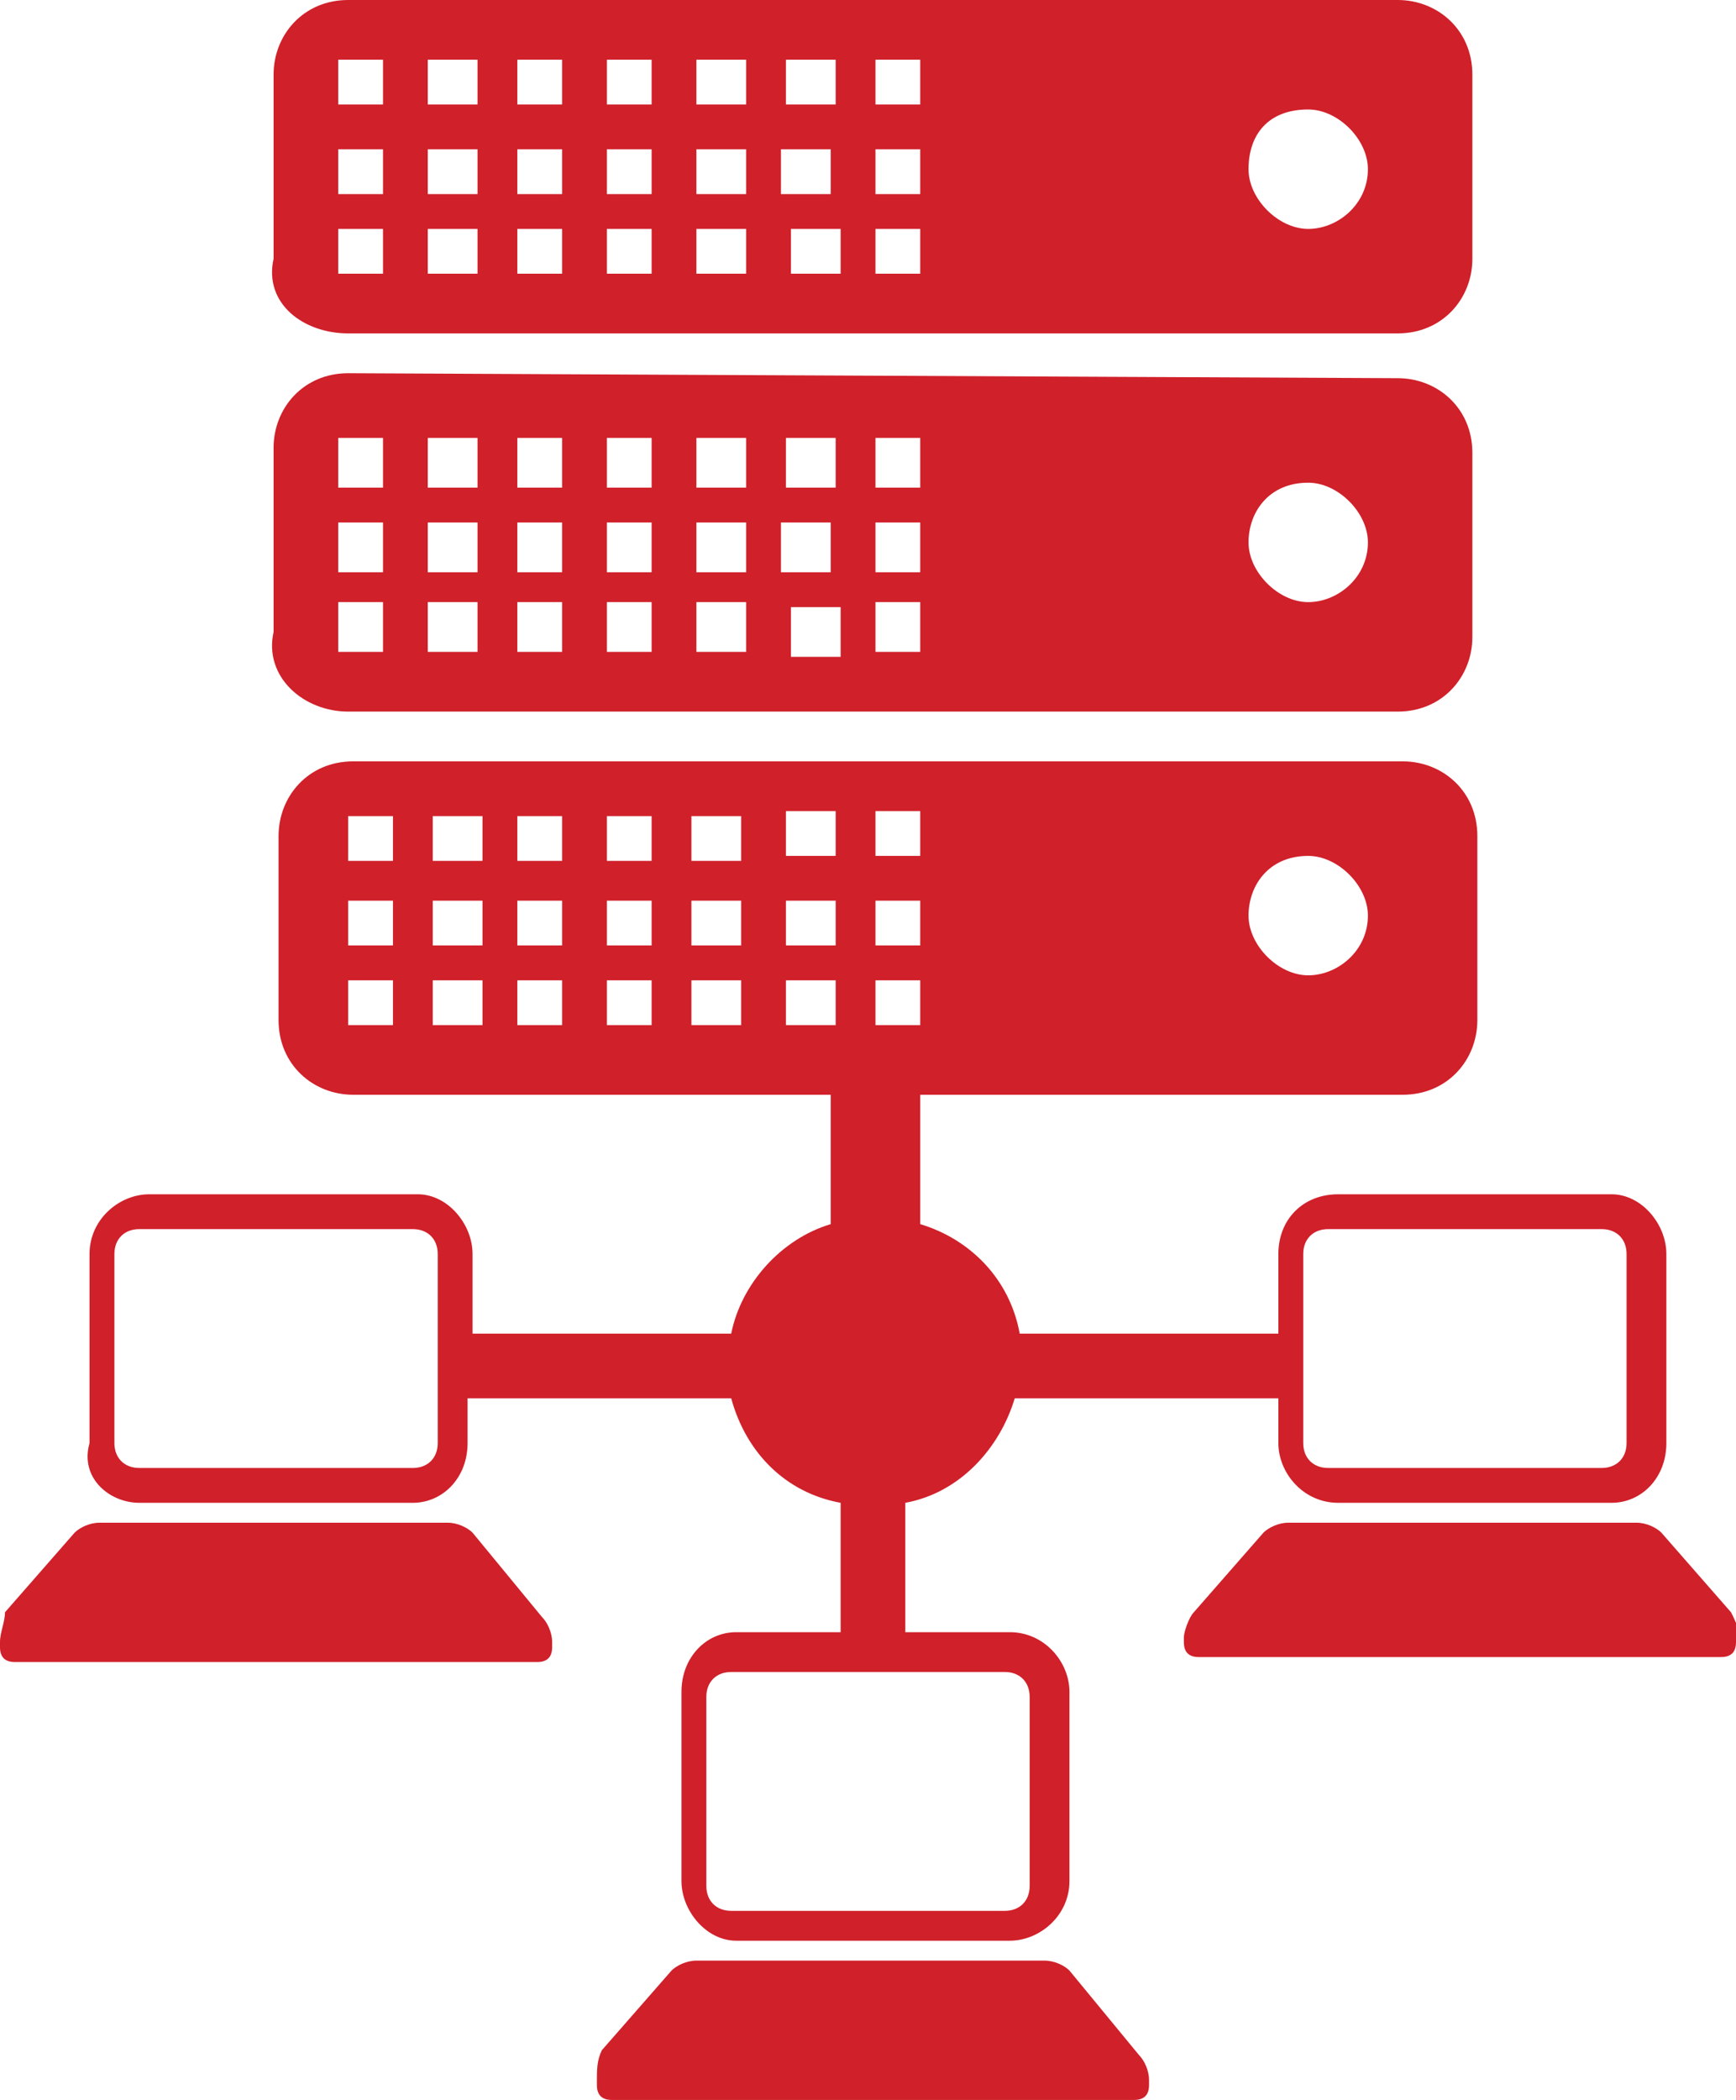
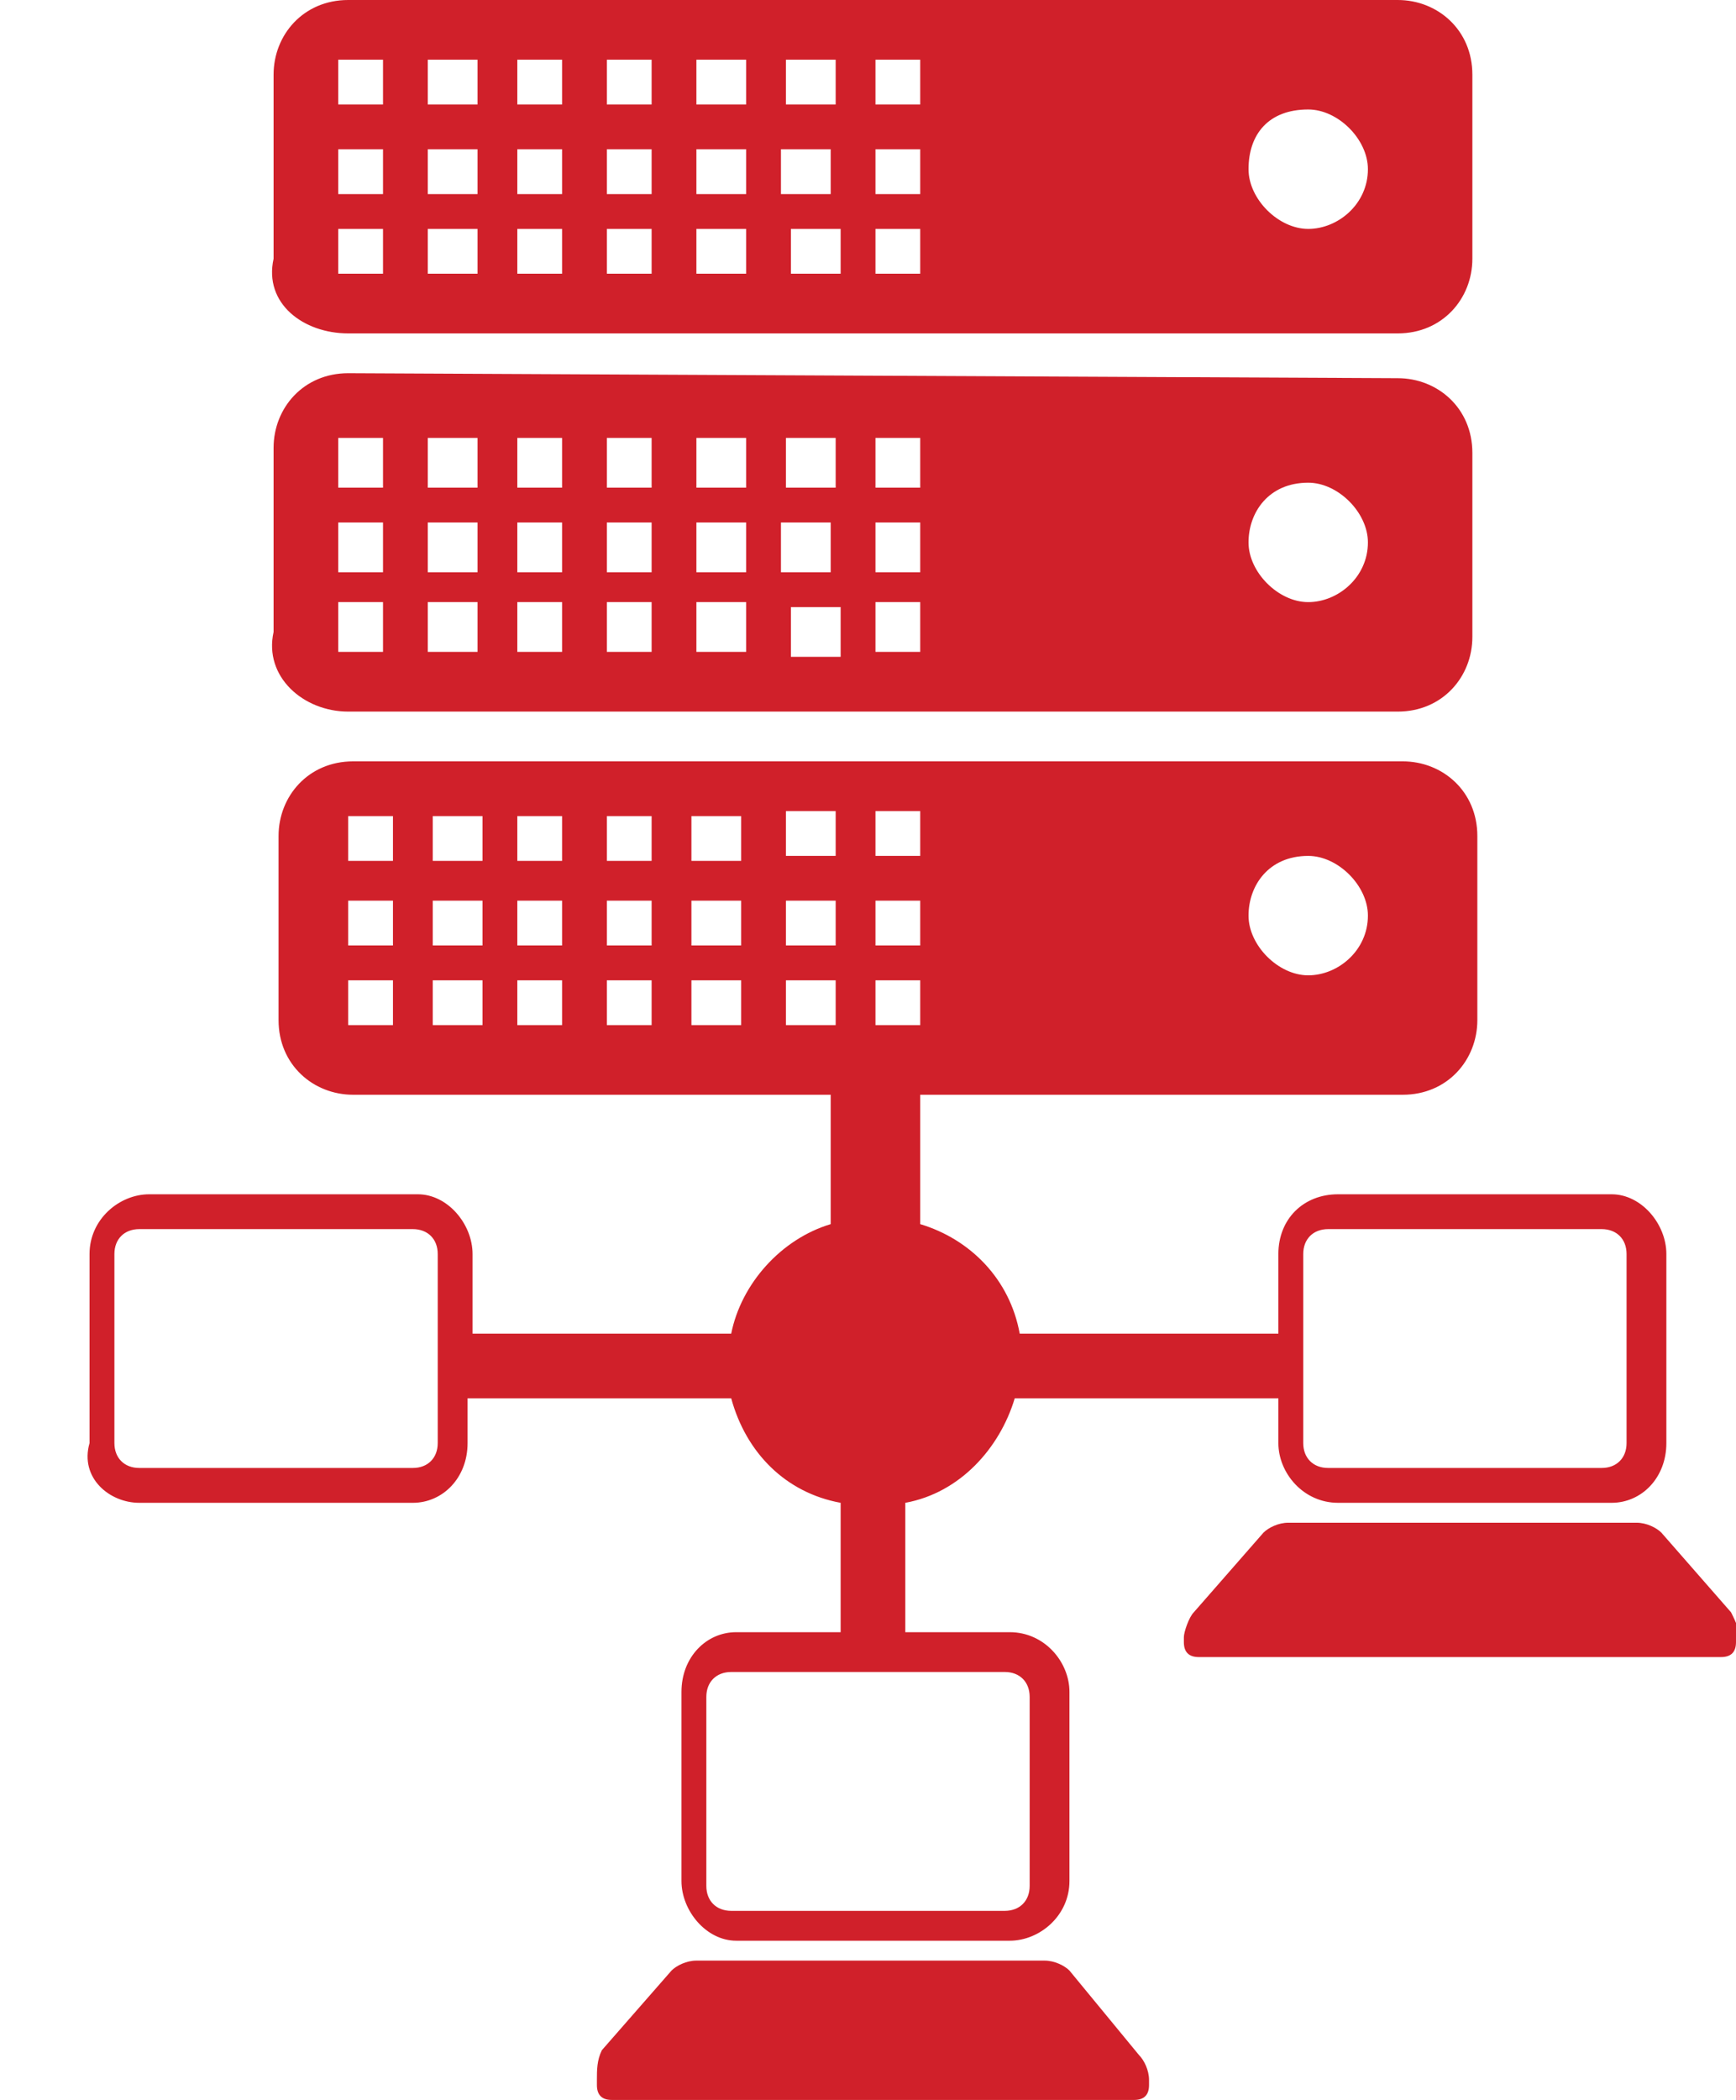
<svg xmlns="http://www.w3.org/2000/svg" id="Layer_1" x="0px" y="0px" viewBox="0 0 34.9 42.2" style="enable-background:new 0 0 34.9 42.2;" xml:space="preserve">
  <style type="text/css"> .st0{fill:none;} .st1{fill:#D0202A;} </style>
  <path class="st0" d="M18.5,8.8c0,0,0,0-0.9,0v1c0,0,0,0,0.9,0C18.5,9.9,18.5,9.9,18.5,8.8z" />
  <path class="st0" d="M26.3,12.1c0.6,0,1.2-0.4,1.2-1.2c0-0.6-0.6-1.2-1.2-1.2c-0.7,0-1.2,0.6-1.2,1.2C25.1,11.5,25.7,12.1,26.3,12.1 z" />
  <path class="st0" d="M18.5,10.5c0,0,0,0-0.9,0v1c0,0,0,0,0.9,0C18.5,11.5,18.5,11.5,18.5,10.5z" />
  <path class="st0" d="M18.5,12.1c0,0,0,0-0.9,0v1c0,0,0,0,0.9,0C18.5,13.2,18.5,13.2,18.5,12.1z" />
  <path class="st0" d="M7.7,4.6c0,0,0,0-0.9,0v0.9c0,0,0,0,0.9,0C7.7,5.5,7.7,5.5,7.7,4.6z" />
  <path class="st0" d="M16.9,8.8c0,0,0,0-1,0v1c0,0,0,0,1,0C16.9,9.9,16.9,9.9,16.9,8.8z" />
  <path class="st0" d="M7.7,1.2c0,0,0,0-0.9,0v0.9c0,0,0,0,0.9,0C7.7,2.1,7.7,2.1,7.7,1.2z" />
  <path class="st0" d="M9.7,4.6c0,0,0,0-1,0v0.9c0,0,0,0,1,0C9.7,5.5,9.7,5.5,9.7,4.6z" />
  <path class="st0" d="M7.7,3c0,0,0,0-0.9,0v0.9c0,0,0,0,0.9,0C7.7,3.9,7.7,3.9,7.7,3z" />
  <path class="st0" d="M9.7,3c0,0,0,0-1,0v0.9c0,0,0,0,1,0C9.7,3.9,9.7,3.9,9.7,3z" />
  <path class="st0" d="M16.7,10.5c0,0,0,0-0.9,0h-0.1v1c0,0,0,0,1,0C16.7,11.5,16.7,11.5,16.7,10.5z" />
  <path class="st0" d="M11.3,8.8c0,0,0,0-0.9,0v1c0,0,0,0,0.9,0C11.3,9.9,11.3,9.9,11.3,8.8z" />
  <path class="st0" d="M11.3,10.5c0,0,0,0-0.9,0v1c0,0,0,0,0.9,0C11.3,11.5,11.3,11.5,11.3,10.5z" />
  <path class="st0" d="M13.1,10.5c0,0,0,0-0.9,0v1c0,0,0,0,0.9,0C13.1,11.5,13.1,11.5,13.1,10.5z" />
  <path class="st0" d="M13.1,12.1c0,0,0,0-0.9,0v1c0,0,0,0,0.9,0C13.1,13.2,13.1,13.2,13.1,12.1z" />
  <path class="st0" d="M13.1,8.8c0,0,0,0-0.9,0v1c0,0,0,0,0.9,0C13.1,9.9,13.1,9.9,13.1,8.8z" />
  <path class="st0" d="M15.1,10.5c0,0,0,0-1,0v1c0,0,0,0,1,0C15.1,11.5,15.1,11.5,15.1,10.5z" />
  <path class="st0" d="M15.1,8.8c0,0,0,0-1,0v1c0,0,0,0,1,0C15.1,9.9,15.1,9.9,15.1,8.8z" />
  <path class="st0" d="M15.1,12.1c0,0,0,0-1,0v1c0,0,0,0,1,0C15.1,13.2,15.1,13.2,15.1,12.1z" />
  <path class="st0" d="M11.3,4.6c0,0,0,0-0.9,0v0.9c0,0,0,0,0.9,0C11.3,5.5,11.3,5.5,11.3,4.6z" />
  <path class="st0" d="M18.5,4.6c0,0,0,0-0.9,0v0.9c0,0,0,0,0.9,0C18.5,5.5,18.5,5.5,18.5,4.6z" />
  <path class="st0" d="M18.5,3c0,0,0,0-0.9,0v0.9c0,0,0,0,0.9,0C18.5,3.9,18.5,3.9,18.5,3z" />
  <path class="st0" d="M15.1,1.2c0,0,0,0-1,0v0.9c0,0,0,0,1,0C15.1,2.1,15.1,2.1,15.1,1.2z" />
  <path class="st0" d="M16.7,3c0,0,0,0-0.9,0h-0.1v0.9c0,0,0,0,1,0C16.7,3.9,16.7,3.9,16.7,3z" />
  <path class="st0" d="M16.9,1.2c0,0,0,0-1,0v0.9c0,0,0,0,1,0C16.9,2.1,16.9,2.1,16.9,1.2z" />
  <path class="st0" d="M9.7,1.2c0,0,0,0-1,0v0.9c0,0,0,0,1,0C9.7,2.1,9.7,2.1,9.7,1.2z" />
  <path class="st0" d="M26.3,4.6c0.6,0,1.2-0.4,1.2-1.2c0-0.6-0.6-1.2-1.2-1.2c-0.7,0-1.2,0.4-1.2,1.2C25.1,4,25.7,4.6,26.3,4.6z" />
  <path class="st0" d="M18.5,1.2c0,0,0,0-0.9,0v0.9c0,0,0,0,0.9,0C18.5,2.1,18.5,2.1,18.5,1.2z" />
  <path class="st0" d="M15.8,5.5c0,0,0,0,1,0c0,0,0,0,0-0.9c0,0,0,0-1,0C15.8,4.6,15.8,5.5,15.8,5.5z" />
  <path class="st0" d="M11.3,1.2c0,0,0,0-0.9,0v0.9c0,0,0,0,0.9,0C11.3,2.1,11.3,2.1,11.3,1.2z" />
  <path class="st0" d="M13.1,4.6c0,0,0,0-0.9,0v0.9c0,0,0,0,0.9,0C13.1,5.5,13.1,5.5,13.1,4.6z" />
  <path class="st0" d="M11.3,3c0,0,0,0-0.9,0v0.9c0,0,0,0,0.9,0C11.3,3.9,11.3,3.9,11.3,3z" />
  <path class="st0" d="M11.3,12.1c0,0,0,0-0.9,0v1c0,0,0,0,0.9,0C11.3,13.2,11.3,13.2,11.3,12.1z" />
  <path class="st0" d="M13.1,1.2c0,0,0,0-0.9,0v0.9c0,0,0,0,0.9,0C13.1,2.1,13.1,2.1,13.1,1.2z" />
  <path class="st0" d="M15.1,4.6c0,0,0,0-1,0v0.9c0,0,0,0,1,0C15.1,5.5,15.1,5.5,15.1,4.6z" />
  <path class="st0" d="M13.1,3c0,0,0,0-0.9,0v0.9c0,0,0,0,0.9,0C13.1,3.9,13.1,3.9,13.1,3z" />
  <path class="st0" d="M15.1,3c0,0,0,0-1,0v0.9c0,0,0,0,1,0C15.1,3.9,15.1,3.9,15.1,3z" />
  <path class="st0" d="M15.8,13.2c0,0,0,0,1,0c0,0,0,0,0-1c0,0,0,0-1,0C15.8,12.2,15.8,13.2,15.8,13.2z" />
  <path class="st0" d="M13.9,20.6c0,0,0,0,1,0v-0.9c0,0,0,0-1,0C13.9,19.7,13.9,19.7,13.9,20.6z" />
  <path class="st0" d="M15.8,19c0,0,0,0,1,0c0,0,0,0,0-0.9c0,0,0,0-1,0C15.8,18.1,15.8,19,15.8,19z" />
  <path class="st0" d="M10.4,17.3c0,0,0,0,0.9,0v-0.9c0,0,0,0-0.9,0C10.4,16.4,10.4,16.4,10.4,17.3z" />
  <path class="st0" d="M15.8,20.6h1c0,0,0,0,0-0.9c0,0,0,0-1,0C15.8,19.7,15.8,19.7,15.8,20.6z" />
  <path class="st0" d="M13.9,19c0,0,0,0,1,0v-0.9c0,0,0,0-1,0C13.9,18.1,13.9,18.1,13.9,19z" />
  <path class="st0" d="M12.2,20.6c0,0,0,0,0.9,0v-0.9c0,0,0,0-0.9,0C12.2,19.7,12.2,19.7,12.2,20.6z" />
  <path class="st0" d="M12.2,17.3c0,0,0,0,0.9,0v-0.9c0,0,0,0-0.9,0C12.2,16.4,12.2,16.4,12.2,17.3z" />
  <path class="st0" d="M12.2,19c0,0,0,0,0.9,0v-0.9c0,0,0,0-0.9,0C12.2,18.1,12.2,18.1,12.2,19z" />
  <path class="st0" d="M13.9,17.3c0,0,0,0,1,0v-0.9c0,0,0,0-1,0C13.9,16.4,13.9,16.4,13.9,17.3z" />
  <path class="st0" d="M2.8,29.5c0,0,0,0,5.5,0c0.3,0,0.5-0.2,0.5-0.5c0,0,0,0,0-3.8c0-0.3-0.2-0.5-0.5-0.5c0,0,0,0-5.5,0 c-0.3,0-0.5,0.2-0.5,0.5V29C2.3,29.3,2.5,29.5,2.8,29.5z" />
  <path class="st0" d="M14.2,34.1c0,0,0,0,0,3.8c0,0.3,0.2,0.5,0.5,0.5c0,0,0,0,5.5,0c0.3,0,0.5-0.2,0.5-0.5c0,0,0,0,0-3.8 c0-0.3-0.2-0.5-0.5-0.5h-5.5C14.4,33.6,14.2,33.8,14.2,34.1z" />
  <path class="st0" d="M26.7,29.5c0,0,0,0,5.5,0c0.3,0,0.5-0.2,0.5-0.5c0,0,0,0,0-3.8c0-0.3-0.2-0.5-0.5-0.5c0,0,0,0-5.5,0 c-0.3,0-0.5,0.2-0.5,0.5V29C26.2,29.3,26.4,29.5,26.7,29.5z" />
  <path class="st0" d="M15.8,17.2c0,0,0,0,1,0c0,0,0,0,0-0.9c0,0,0,0-1,0C15.8,16.3,15.8,17.2,15.8,17.2z" />
  <path class="st0" d="M9.7,8.8c0,0,0,0-1,0v1c0,0,0,0,1,0C9.7,9.9,9.7,9.9,9.7,8.8z" />
  <path class="st0" d="M17.6,20.6c0,0,0,0,0.9,0c0,0,0,0,0-0.9c0,0,0,0-0.9,0V20.6z" />
  <path class="st0" d="M17.6,19c0,0,0,0,0.9,0c0,0,0,0,0-0.9c0,0,0,0-0.9,0V19z" />
  <path class="st0" d="M17.6,16.3v0.9c0,0,0,0,0.9,0c0,0,0,0,0-0.9C18.5,16.3,18.5,16.3,17.6,16.3z" />
  <path class="st0" d="M7.7,12.1c0,0,0,0-0.9,0v1c0,0,0,0,0.9,0C7.7,13.2,7.7,13.2,7.7,12.1z" />
  <path class="st0" d="M7.7,10.5c0,0,0,0-0.9,0v1c0,0,0,0,0.9,0C7.7,11.5,7.7,11.5,7.7,10.5z" />
  <path class="st0" d="M26.3,19.6c0.6,0,1.2-0.4,1.2-1.2c0-0.6-0.6-1.2-1.2-1.2c-0.7,0-1.2,0.6-1.2,1.2C25.1,19,25.7,19.6,26.3,19.6z" />
  <path class="st0" d="M7,20.6c0,0,0,0,0.9,0v-0.9c0,0,0,0-0.9,0C7,19.7,7,19.7,7,20.6z" />
  <path class="st0" d="M7.7,8.8c0,0,0,0-0.9,0v1c0,0,0,0,0.9,0C7.7,9.9,7.7,9.9,7.7,8.8z" />
  <path class="st0" d="M9.7,10.5c0,0,0,0-1,0v1c0,0,0,0,1,0C9.7,11.5,9.7,11.5,9.7,10.5z" />
  <path class="st0" d="M9.7,12.1c0,0,0,0-1,0v1c0,0,0,0,1,0C9.7,13.2,9.7,13.2,9.7,12.1z" />
  <path class="st0" d="M7,19c0,0,0,0,0.9,0v-0.9c0,0,0,0-0.9,0C7,18.1,7,18.1,7,19z" />
  <path class="st0" d="M10.4,19c0,0,0,0,0.9,0v-0.9c0,0,0,0-0.9,0C10.4,18.1,10.4,18.1,10.4,19z" />
  <path class="st0" d="M8.6,17.3c0,0,0,0,1,0v-0.9c0,0,0,0-1,0C8.6,16.4,8.6,16.4,8.6,17.3z" />
  <path class="st0" d="M7,17.3c0,0,0,0,0.9,0v-0.9c0,0,0,0-0.9,0C7,16.4,7,16.4,7,17.3z" />
  <path class="st0" d="M8.6,19c0,0,0,0,1,0v-0.9c0,0,0,0-1,0C8.6,18.1,8.6,18.1,8.6,19z" />
  <path class="st0" d="M10.4,20.6c0,0,0,0,0.9,0v-0.9c0,0,0,0-0.9,0C10.4,19.7,10.4,19.7,10.4,20.6z" />
  <path class="st0" d="M8.6,20.6c0,0,0,0,1,0v-0.9c0,0,0,0-1,0C8.6,19.7,8.6,19.7,8.6,20.6z" />
-   <path class="st1" d="M9.5,30.8c-0.1-0.1-0.3-0.2-0.5-0.2c-7,0-7,0-7,0c-0.2,0-0.4,0.1-0.5,0.2c-1.4,1.6-1.4,1.6-1.4,1.6 C0.1,32.6,0,32.8,0,33c0,0.1,0,0.1,0,0.1c0,0.2,0.1,0.3,0.3,0.3c10.5,0,10.5,0,10.5,0c0.2,0,0.3-0.1,0.3-0.3c0-0.1,0-0.1,0-0.1 c0-0.2-0.1-0.4-0.2-0.5L9.5,30.8z" />
  <path class="st1" d="M21.5,39.6c-0.1-0.1-0.3-0.2-0.5-0.2c-7,0-7,0-7,0c-0.2,0-0.4,0.1-0.5,0.2c-1.4,1.6-1.4,1.6-1.4,1.6 C12,41.4,12,41.6,12,41.8c0,0.1,0,0.1,0,0.1c0,0.2,0.1,0.3,0.3,0.3c10.5,0,10.5,0,10.5,0c0.2,0,0.3-0.1,0.3-0.3c0-0.1,0-0.1,0-0.1 c0-0.2-0.1-0.4-0.2-0.5L21.5,39.6z" />
  <path class="st1" d="M32.4,24c-5.5,0-5.5,0-5.5,0c-0.7,0-1.2,0.5-1.2,1.2c0,1.6,0,1.6,0,1.6c-5.2,0-5.2,0-5.2,0 c-0.2-1.1-1-1.9-2-2.2v-1V22h9.7c0.9,0,1.5-0.7,1.5-1.5c0-3.7,0-3.7,0-3.7c0-0.9-0.7-1.5-1.5-1.5c-21.1,0-21.1,0-21.1,0 c-0.9,0-1.5,0.7-1.5,1.5c0,3.7,0,3.7,0,3.7c0,0.9,0.7,1.5,1.5,1.5h9.6v2.6c-1,0.3-1.8,1.2-2,2.2c-5.2,0-5.2,0-5.2,0 c0-1.6,0-1.6,0-1.6C9.5,24.6,9,24,8.4,24C3,24,3,24,3,24c-0.6,0-1.2,0.5-1.2,1.2c0,3.8,0,3.8,0,3.8c-0.2,0.7,0.4,1.2,1,1.2 c5.5,0,5.5,0,5.5,0c0.6,0,1.1-0.5,1.1-1.2c0-0.9,0-0.9,0-0.9c5.3,0,5.3,0,5.3,0c0.3,1.1,1.1,1.9,2.2,2.1c0,2.6,0,2.6,0,2.6 c-2.1,0-2.1,0-2.1,0c-0.6,0-1.1,0.5-1.1,1.2c0,3.8,0,3.8,0,3.8c0,0.6,0.5,1.2,1.1,1.2c5.5,0,5.5,0,5.5,0c0.6,0,1.2-0.5,1.2-1.2 c0-3.8,0-3.8,0-3.8c0-0.6-0.5-1.2-1.2-1.2c-2.1,0-2.1,0-2.1,0c0-2.6,0-2.6,0-2.6c1.1-0.2,1.9-1.1,2.2-2.1c5.3,0,5.3,0,5.3,0 c0,0.9,0,0.9,0,0.9c0,0.6,0.5,1.2,1.2,1.2c5.5,0,5.5,0,5.5,0c0.6,0,1.1-0.5,1.1-1.2c0-3.8,0-3.8,0-3.8C33.5,24.6,33,24,32.4,24z M26.3,17.2c0.6,0,1.2,0.6,1.2,1.2c0,0.7-0.6,1.2-1.2,1.2s-1.2-0.6-1.2-1.2C25.1,17.8,25.5,17.2,26.3,17.2z M17.6,16.3 c0.9,0,0.9,0,0.9,0c0,0.9,0,0.9,0,0.9c-0.9,0-0.9,0-0.9,0V16.3z M17.6,18.1c0.9,0,0.9,0,0.9,0c0,0.9,0,0.9,0,0.9c-0.9,0-0.9,0-0.9,0 V18.1z M17.6,19.7c0.9,0,0.9,0,0.9,0c0,0.9,0,0.9,0,0.9c-0.9,0-0.9,0-0.9,0V19.7z M15.8,16.3c1,0,1,0,1,0c0,0.9,0,0.9,0,0.9 c-1,0-1,0-1,0S15.8,16.3,15.8,16.3z M15.8,18.1c1,0,1,0,1,0c0,0.9,0,0.9,0,0.9c-1,0-1,0-1,0S15.8,18.1,15.8,18.1z M7.9,20.6 c-0.9,0-0.9,0-0.9,0c0-0.9,0-0.9,0-0.9c0.9,0,0.9,0,0.9,0V20.6z M7.9,19C7,19,7,19,7,19c0-0.9,0-0.9,0-0.9c0.9,0,0.9,0,0.9,0V19z M7.9,17.3c-0.9,0-0.9,0-0.9,0c0-0.9,0-0.9,0-0.9c0.9,0,0.9,0,0.9,0V17.3z M9.7,20.6c-1,0-1,0-1,0c0-0.9,0-0.9,0-0.9c1,0,1,0,1,0 V20.6z M9.7,19c-1,0-1,0-1,0c0-0.9,0-0.9,0-0.9c1,0,1,0,1,0V19z M9.7,17.3c-1,0-1,0-1,0c0-0.9,0-0.9,0-0.9c1,0,1,0,1,0V17.3z M11.3,20.6c-0.9,0-0.9,0-0.9,0c0-0.9,0-0.9,0-0.9c0.9,0,0.9,0,0.9,0V20.6z M11.3,19c-0.9,0-0.9,0-0.9,0c0-0.9,0-0.9,0-0.9 c0.9,0,0.9,0,0.9,0V19z M11.3,17.3c-0.9,0-0.9,0-0.9,0c0-0.9,0-0.9,0-0.9c0.9,0,0.9,0,0.9,0V17.3z M13.1,20.6c-0.9,0-0.9,0-0.9,0 c0-0.9,0-0.9,0-0.9c0.9,0,0.9,0,0.9,0V20.6z M13.1,19c-0.9,0-0.9,0-0.9,0c0-0.9,0-0.9,0-0.9c0.9,0,0.9,0,0.9,0V19z M13.1,17.3 c-0.9,0-0.9,0-0.9,0c0-0.9,0-0.9,0-0.9c0.9,0,0.9,0,0.9,0V17.3z M14.9,20.6c-1,0-1,0-1,0c0-0.9,0-0.9,0-0.9c1,0,1,0,1,0V20.6z M14.9,19c-1,0-1,0-1,0c0-0.9,0-0.9,0-0.9c1,0,1,0,1,0V19z M14.9,17.3c-1,0-1,0-1,0c0-0.9,0-0.9,0-0.9c1,0,1,0,1,0V17.3z M15.8,19.7 c1,0,1,0,1,0c0,0.9,0,0.9,0,0.9h-1C15.8,19.7,15.8,19.7,15.8,19.7z M8.8,29c0,0.3-0.2,0.5-0.5,0.5c-5.5,0-5.5,0-5.5,0 c-0.3,0-0.5-0.2-0.5-0.5v-3.8c0-0.3,0.2-0.5,0.5-0.5c5.5,0,5.5,0,5.5,0c0.3,0,0.5,0.2,0.5,0.5C8.8,29,8.8,29,8.8,29z M20.2,33.6 c0.3,0,0.5,0.2,0.5,0.5c0,3.8,0,3.8,0,3.8c0,0.3-0.2,0.5-0.5,0.5c-5.5,0-5.5,0-5.5,0c-0.3,0-0.5-0.2-0.5-0.5c0-3.8,0-3.8,0-3.8 c0-0.3,0.2-0.5,0.5-0.5H20.2z M32.7,29c0,0.3-0.2,0.5-0.5,0.5c-5.5,0-5.5,0-5.5,0c-0.3,0-0.5-0.2-0.5-0.5v-3.8 c0-0.3,0.2-0.5,0.5-0.5c5.5,0,5.5,0,5.5,0c0.3,0,0.5,0.2,0.5,0.5C32.7,29,32.7,29,32.7,29z" />
  <path class="st1" d="M34.8,32.4c-1.4-1.6-1.4-1.6-1.4-1.6c-0.1-0.1-0.3-0.2-0.5-0.2c-7,0-7,0-7,0c-0.2,0-0.4,0.1-0.5,0.2 C24,32.4,24,32.4,24,32.4c-0.1,0.1-0.2,0.4-0.2,0.5s0,0.1,0,0.1c0,0.2,0.1,0.3,0.3,0.3c10.5,0,10.5,0,10.5,0c0.2,0,0.3-0.1,0.3-0.3 c0-0.1,0-0.1,0-0.1C35,32.8,34.9,32.6,34.8,32.4z" />
  <path class="st1" d="M7,6.7c21.1,0,21.1,0,21.1,0c0.9,0,1.5-0.7,1.5-1.5c0-3.7,0-3.7,0-3.7c0-0.9-0.7-1.5-1.5-1.5C7,0,7,0,7,0 C6.1,0,5.5,0.7,5.5,1.5c0,3.7,0,3.7,0,3.7C5.3,6.1,6.1,6.7,7,6.7z M16.9,5.5c-1,0-1,0-1,0V4.6c1,0,1,0,1,0 C16.9,5.5,16.9,5.5,16.9,5.5z M26.3,2.2c0.6,0,1.2,0.6,1.2,1.2c0,0.7-0.6,1.2-1.2,1.2S25.1,4,25.1,3.4C25.1,2.7,25.5,2.2,26.3,2.2z M17.6,1.2c0.9,0,0.9,0,0.9,0c0,0.9,0,0.9,0,0.9c-0.9,0-0.9,0-0.9,0V1.2z M17.6,3c0.9,0,0.9,0,0.9,0c0,0.9,0,0.9,0,0.9 c-0.9,0-0.9,0-0.9,0V3z M17.6,4.6c0.9,0,0.9,0,0.9,0c0,0.9,0,0.9,0,0.9c-0.9,0-0.9,0-0.9,0V4.6z M15.8,1.2c1,0,1,0,1,0 c0,0.9,0,0.9,0,0.9c-1,0-1,0-1,0S15.8,1.2,15.8,1.2z M15.7,3h0.1c0.9,0,0.9,0,0.9,0c0,0.9,0,0.9,0,0.9c-1,0-1,0-1,0S15.7,3,15.7,3z M14,1.2c1,0,1,0,1,0c0,0.9,0,0.9,0,0.9c-1,0-1,0-1,0V1.2z M14,3c1,0,1,0,1,0c0,0.9,0,0.9,0,0.9c-1,0-1,0-1,0V3z M14,4.6 c1,0,1,0,1,0c0,0.9,0,0.9,0,0.9c-1,0-1,0-1,0V4.6z M12.2,1.2c0.9,0,0.9,0,0.9,0c0,0.9,0,0.9,0,0.9c-0.9,0-0.9,0-0.9,0V1.2z M12.2,3 c0.9,0,0.9,0,0.9,0c0,0.9,0,0.9,0,0.9c-0.9,0-0.9,0-0.9,0V3z M12.2,4.6c0.9,0,0.9,0,0.9,0c0,0.9,0,0.9,0,0.9c-0.9,0-0.9,0-0.9,0V4.6 z M10.4,1.2c0.9,0,0.9,0,0.9,0c0,0.9,0,0.9,0,0.9c-0.9,0-0.9,0-0.9,0V1.2z M10.4,3c0.9,0,0.9,0,0.9,0c0,0.9,0,0.9,0,0.9 c-0.9,0-0.9,0-0.9,0V3z M10.4,4.6c0.9,0,0.9,0,0.9,0c0,0.9,0,0.9,0,0.9c-0.9,0-0.9,0-0.9,0V4.6z M8.6,1.2c1,0,1,0,1,0 c0,0.9,0,0.9,0,0.9c-1,0-1,0-1,0V1.2z M8.6,3c1,0,1,0,1,0c0,0.9,0,0.9,0,0.9c-1,0-1,0-1,0V3z M8.6,4.6c1,0,1,0,1,0 c0,0.9,0,0.9,0,0.9c-1,0-1,0-1,0V4.6z M6.8,1.2c0.9,0,0.9,0,0.9,0c0,0.9,0,0.9,0,0.9c-0.9,0-0.9,0-0.9,0V1.2z M6.8,3 c0.9,0,0.9,0,0.9,0c0,0.9,0,0.9,0,0.9c-0.9,0-0.9,0-0.9,0V3z M6.8,4.6c0.9,0,0.9,0,0.9,0c0,0.9,0,0.9,0,0.9c-0.9,0-0.9,0-0.9,0V4.6z " />
  <path class="st1" d="M7,14.3c21.1,0,21.1,0,21.1,0c0.9,0,1.5-0.7,1.5-1.5c0-3.7,0-3.7,0-3.7c0-0.9-0.7-1.5-1.5-1.5 C7,7.5,7,7.5,7,7.5C6.1,7.5,5.5,8.2,5.5,9c0,3.7,0,3.7,0,3.7C5.3,13.6,6.1,14.3,7,14.3z M16.9,13.2c-1,0-1,0-1,0v-1c1,0,1,0,1,0 C16.9,13.2,16.9,13.2,16.9,13.2z M26.3,9.7c0.6,0,1.2,0.6,1.2,1.2c0,0.7-0.6,1.2-1.2,1.2s-1.2-0.6-1.2-1.2 C25.1,10.3,25.5,9.7,26.3,9.7z M17.6,8.8c0.9,0,0.9,0,0.9,0c0,1,0,1,0,1c-0.9,0-0.9,0-0.9,0V8.8z M17.6,10.5c0.9,0,0.9,0,0.9,0 c0,1,0,1,0,1c-0.9,0-0.9,0-0.9,0V10.5z M17.6,12.1c0.9,0,0.9,0,0.9,0c0,1,0,1,0,1c-0.9,0-0.9,0-0.9,0V12.1z M15.8,8.8c1,0,1,0,1,0 c0,1,0,1,0,1c-1,0-1,0-1,0S15.8,8.8,15.8,8.8z M15.7,10.5h0.1c0.9,0,0.9,0,0.9,0c0,1,0,1,0,1c-1,0-1,0-1,0S15.7,10.5,15.7,10.5z M14,8.8c1,0,1,0,1,0c0,1,0,1,0,1c-1,0-1,0-1,0V8.8z M14,10.5c1,0,1,0,1,0c0,1,0,1,0,1c-1,0-1,0-1,0V10.5z M14,12.1c1,0,1,0,1,0 c0,1,0,1,0,1c-1,0-1,0-1,0V12.1z M12.2,8.8c0.9,0,0.9,0,0.9,0c0,1,0,1,0,1c-0.9,0-0.9,0-0.9,0V8.8z M12.2,10.5c0.9,0,0.9,0,0.9,0 c0,1,0,1,0,1c-0.9,0-0.9,0-0.9,0V10.5z M12.2,12.1c0.9,0,0.9,0,0.9,0c0,1,0,1,0,1c-0.9,0-0.9,0-0.9,0V12.1z M10.4,8.8 c0.9,0,0.9,0,0.9,0c0,1,0,1,0,1c-0.9,0-0.9,0-0.9,0V8.8z M10.4,10.5c0.9,0,0.9,0,0.9,0c0,1,0,1,0,1c-0.9,0-0.9,0-0.9,0V10.5z M10.4,12.1c0.9,0,0.9,0,0.9,0c0,1,0,1,0,1c-0.9,0-0.9,0-0.9,0V12.1z M8.6,8.8c1,0,1,0,1,0c0,1,0,1,0,1c-1,0-1,0-1,0V8.8z M8.6,10.5 c1,0,1,0,1,0c0,1,0,1,0,1c-1,0-1,0-1,0V10.5z M8.6,12.1c1,0,1,0,1,0c0,1,0,1,0,1c-1,0-1,0-1,0V12.1z M6.8,8.8c0.9,0,0.9,0,0.9,0 c0,1,0,1,0,1c-0.9,0-0.9,0-0.9,0V8.8z M6.8,10.5c0.9,0,0.9,0,0.9,0c0,1,0,1,0,1c-0.9,0-0.9,0-0.9,0V10.5z M6.8,12.1 c0.9,0,0.9,0,0.9,0c0,1,0,1,0,1c-0.9,0-0.9,0-0.9,0V12.1z" />
</svg>